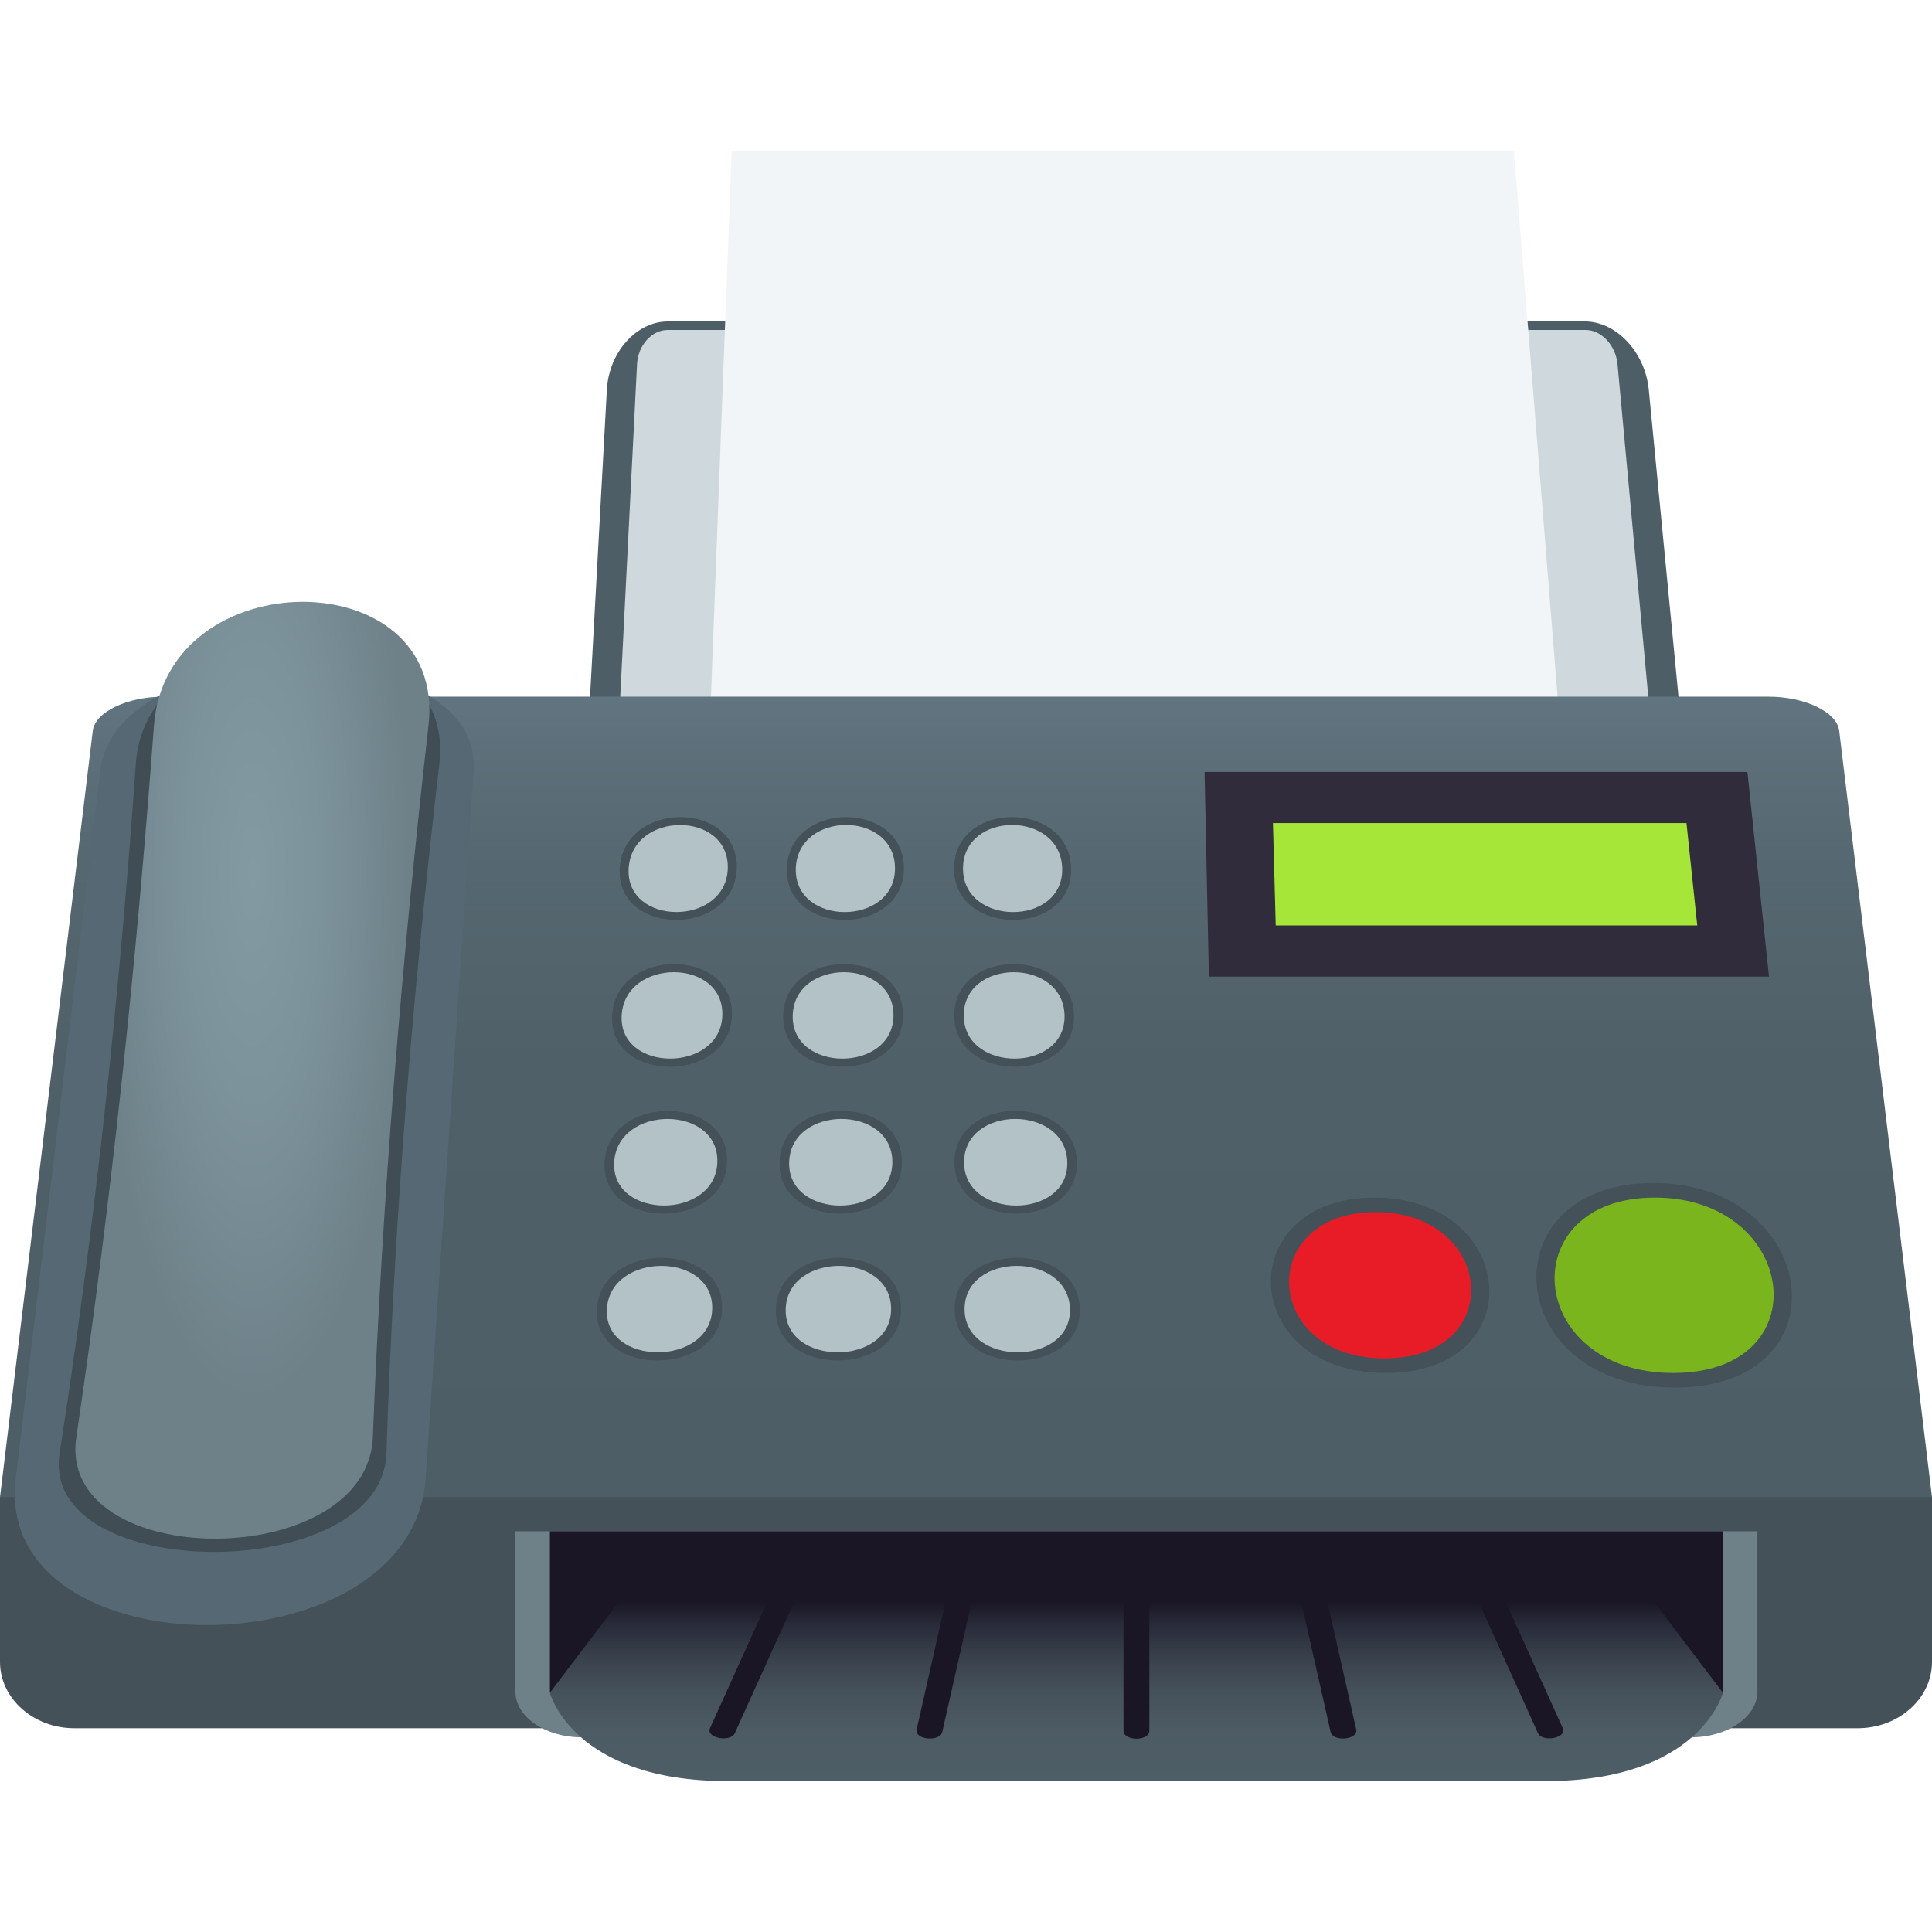
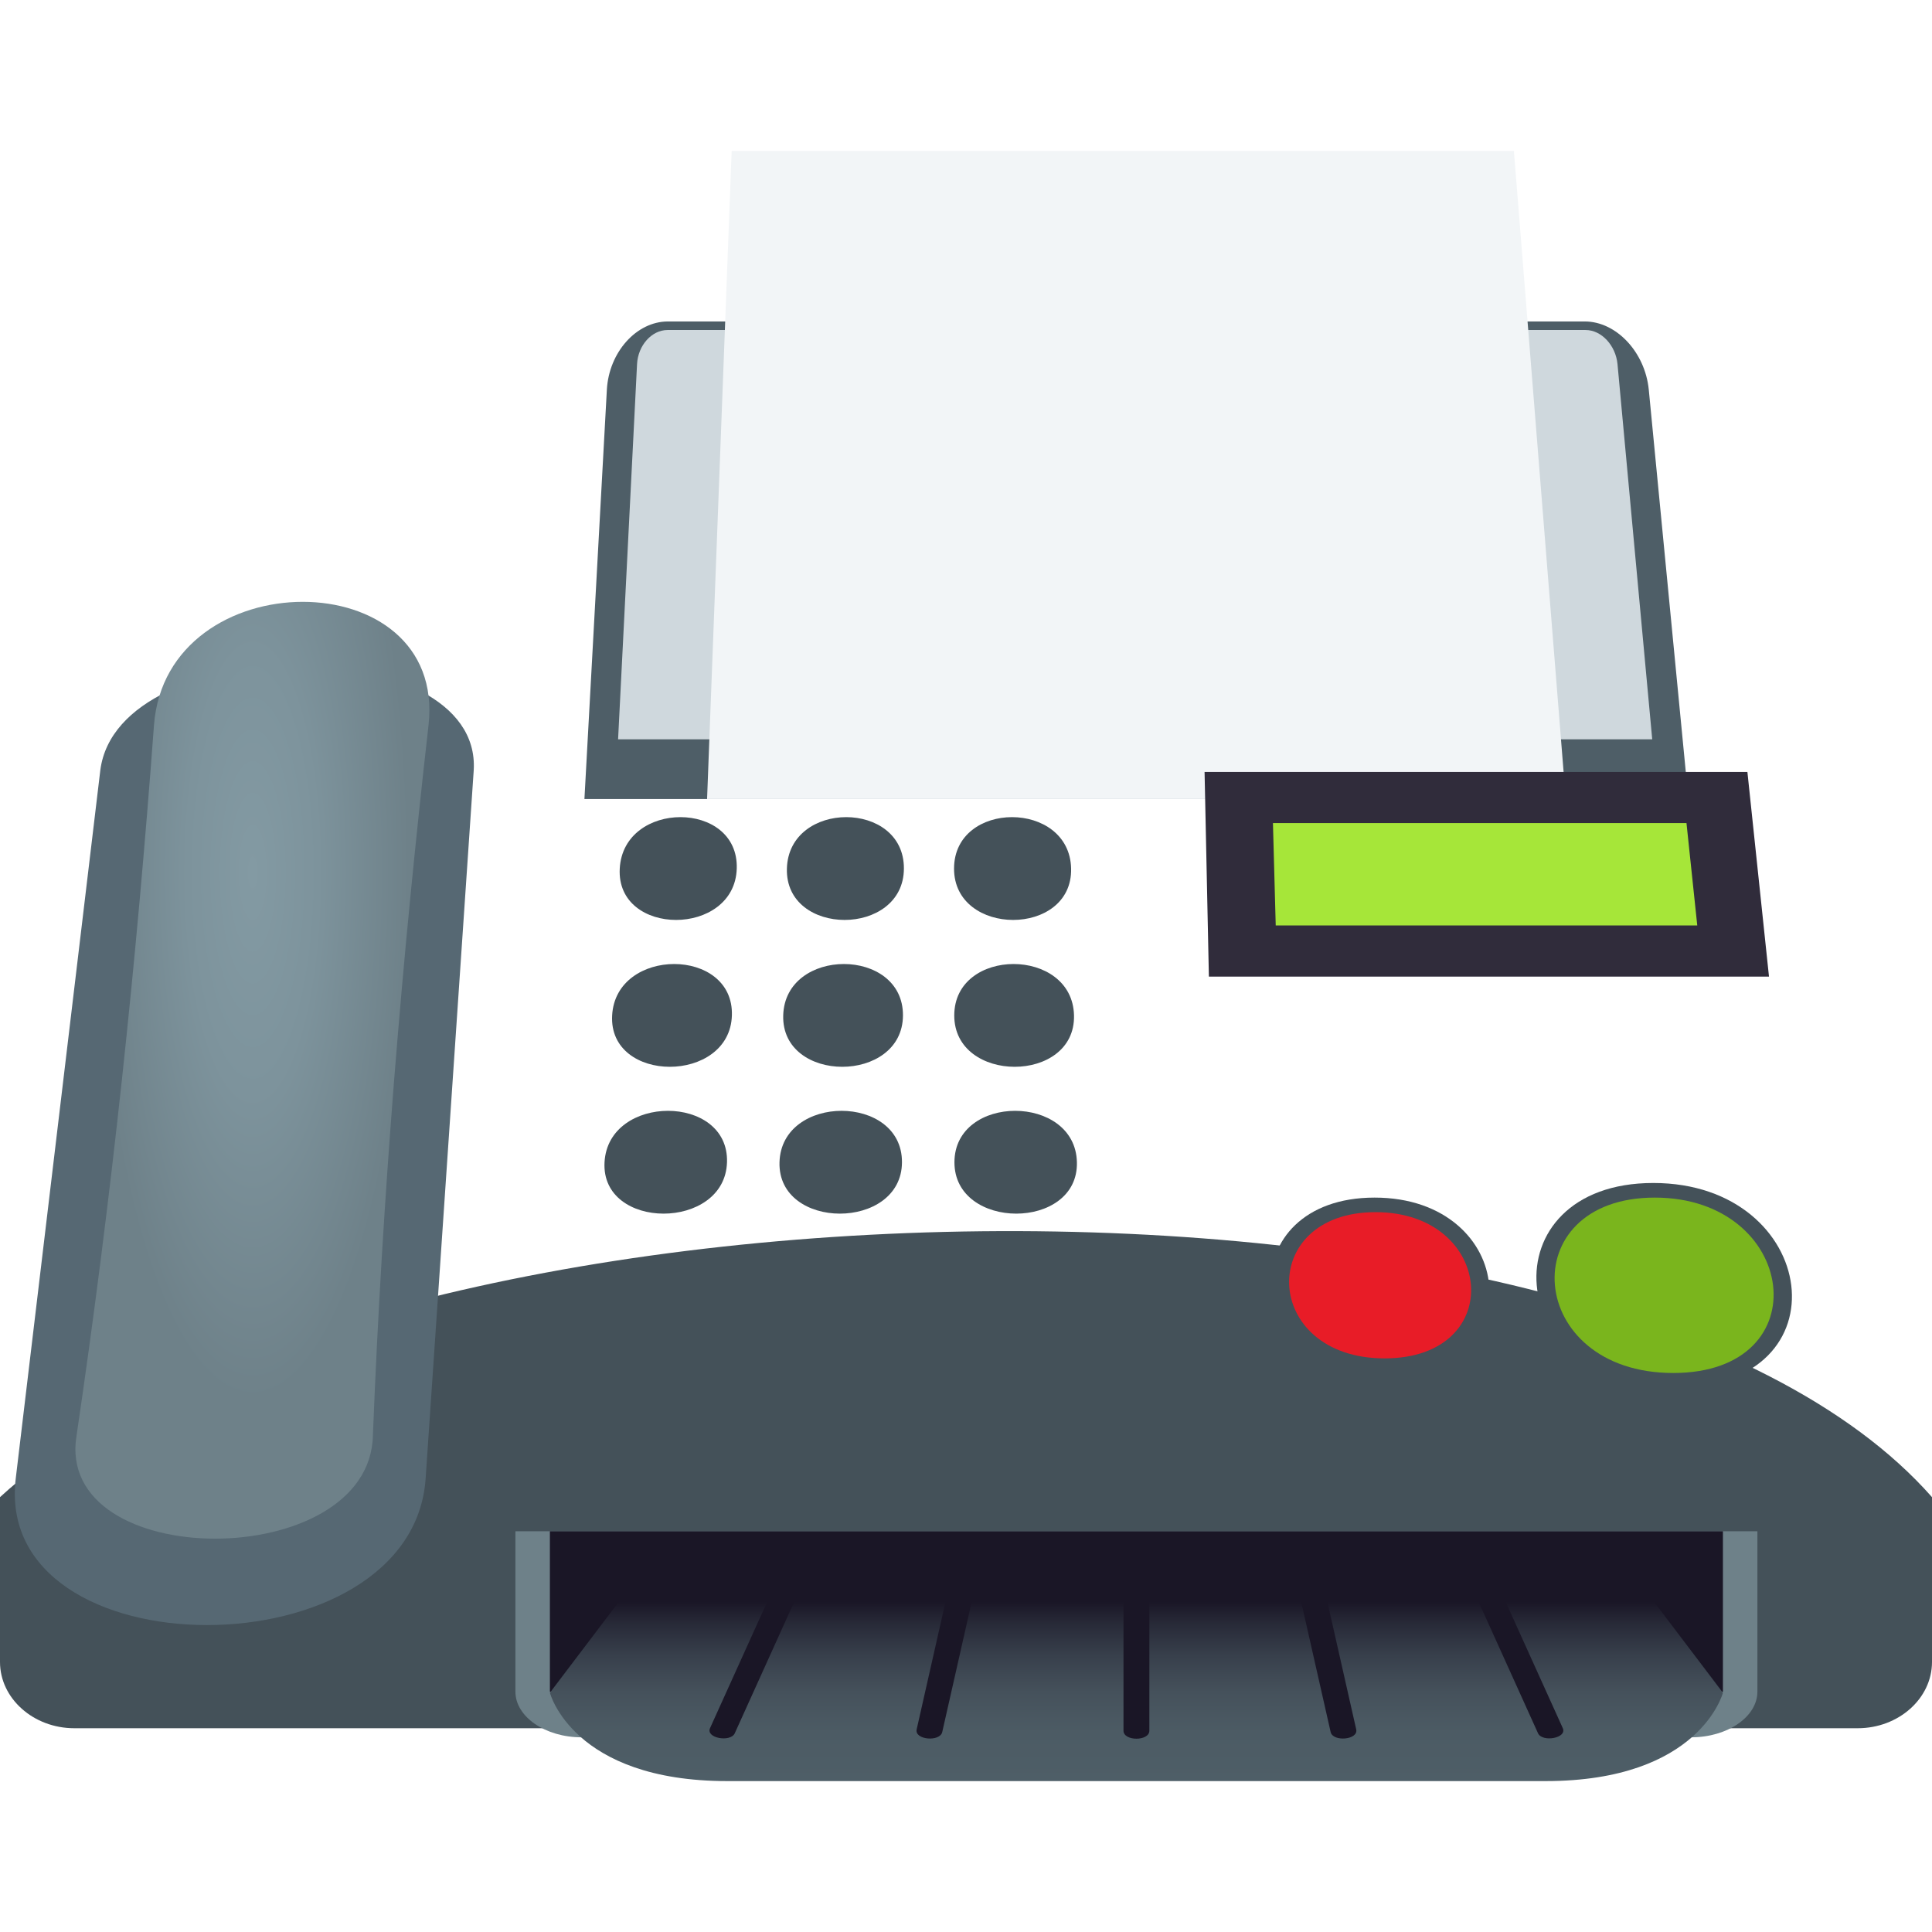
<svg xmlns="http://www.w3.org/2000/svg" xml:space="preserve" viewBox="0 0 64 64">
  <path fill="#445159" d="M0 49.595v5.46c0 1.209 1.108 2.195 2.462 2.195h59.077c1.354 0 2.461-.986 2.461-2.195v-5.46c-10.83-12.304-51.817-11.184-64 0z" />
  <path fill="#6E8189" d="M17.074 50.726v5.313c0 .831.988 1.512 2.194 1.512h36.753c1.206 0 2.195-.681 2.195-1.512v-5.313H17.074z" />
  <path fill="#1A1626" d="M18.216 50.726h38.858v5.313H18.216z" />
  <linearGradient id="a" x1="37.645" x2="37.645" y1="59" y2="53.058" gradientUnits="userSpaceOnUse">
    <stop offset="0" style="stop-color:#4e5e67" />
    <stop offset=".276" style="stop-color:#4c5b64" />
    <stop offset=".496" style="stop-color:#45515b" />
    <stop offset=".696" style="stop-color:#38404c" />
    <stop offset=".884" style="stop-color:#272937" />
    <stop offset="1" style="stop-color:#1a1626" />
  </linearGradient>
  <path fill="url(#a)" d="M54.788 53.058H20.502l-2.286 3.016s.75 2.927 5.877 2.927h27.102c5.127 0 5.879-2.927 5.879-2.927l-2.286-3.016z" />
  <path fill="#1A1626" d="M37.217 52.389v4.942c0 .354.857.354.857 0v-4.942h-.857zm-5.744 0-1.107 4.898c-.08.35.771.423.847.089l1.128-4.987h-.868zm-5.754 0-2.198 4.857c-.151.334.68.478.819.171l2.274-5.028h-.895zm17.232 0 1.128 4.987c.075.334.927.261.847-.089l-1.107-4.898h-.868zm6.621 0h-.896l2.273 5.028c.141.307.972.163.82-.171l-2.197-4.857z" />
  <path fill="#4E5E67" d="M52.5 10.649H22.125c-1.042 0-1.953 1.018-2.022 2.26-.249 4.52-.496 9.038-.743 13.559h36.571l-1.313-13.559c-.122-1.243-1.075-2.259-2.118-2.26z" />
  <path fill="#CFD8DD" d="M52.525 10.932H22.111c-.521.002-.976.507-1.008 1.13l-.628 12.428h34.257c-.385-4.142-.768-8.284-1.15-12.428-.06-.622-.533-1.13-1.057-1.13z" />
  <path fill="#F2F5F7" d="M51.868 26.468H23.423L24.237 5H50.15l1.718 21.468z" />
  <linearGradient id="b" x1="32.001" x2="32.001" y1="49.595" y2="23.079" gradientUnits="userSpaceOnUse">
    <stop offset="0" style="stop-color:#4e5e67" />
    <stop offset=".542" style="stop-color:#506069" />
    <stop offset=".786" style="stop-color:#556770" />
    <stop offset=".97" style="stop-color:#5f727d" />
    <stop offset="1" style="stop-color:#617580" />
  </linearGradient>
-   <path fill="url(#b)" d="M58.576 23.078H5.425c-1.217 0-2.274.509-2.352 1.13L0 49.595h64c-1.024-8.462-2.048-16.925-3.074-25.387-.075-.621-1.133-1.131-2.35-1.13z" />
  <path fill="#445159" d="M45.535 39.672c4.732 0 5.266 5.811.362 5.81-4.904-.001-5.092-5.81-.362-5.81z" />
  <path fill="#E81C27" d="M45.566 40.154c3.955 0 4.375 4.844.301 4.844-4.074-.001-4.256-4.844-.301-4.844z" />
  <path fill="#445159" d="M54.768 39.188c5.502 0 6.447 6.778.711 6.778-5.741 0-6.215-6.778-.711-6.778z" />
  <path fill="#7AB51D" d="M54.818 39.672c4.73 0 5.512 5.811.609 5.81-4.905-.001-5.341-5.81-.609-5.81z" />
  <path fill="#566873" d="M14.103 48.93c-.383 6.537-14.416 6.537-13.576 0l2.796-23.416c.596-4.634 12.642-4.634 12.37 0-.45 6.627-1.247 18.347-1.59 23.416z" />
-   <path fill="#404D54" d="M4.5 25.279c-.532 7.607-1.341 15.209-2.517 22.815-.769 4.42 10.763 4.42 10.82 0 .248-7.606.864-15.208 1.755-22.815C15.165 20 4.882 20 4.5 25.279z" />
  <radialGradient id="c" cx="26.93" cy="49.847" r="5.828" gradientTransform="matrix(.89 0 0 3.001 -15.596 -120.693)" gradientUnits="userSpaceOnUse">
    <stop offset="0" style="stop-color:#839aa3" />
    <stop offset=".421" style="stop-color:#7d939c" />
    <stop offset="1" style="stop-color:#6e8189" />
  </radialGradient>
  <path fill="url(#c)" d="M5.101 24.021c-.579 7.843-1.406 15.685-2.564 23.529-.754 4.56 9.716 4.56 9.816 0 .308-7.844.952-15.686 1.843-23.529.604-5.446-8.683-5.446-9.095 0z" />
  <path fill="#445159" d="M35.482 28.771c.052 2.271-3.882 2.271-3.878 0 .005-2.27 3.826-2.27 3.878 0zm.096 4.865c.053 2.271-3.971 2.271-3.967 0 .004-2.269 3.914-2.269 3.967 0zm.096 4.864c.055 2.271-4.061 2.271-4.057 0 .006-2.27 4.005-2.27 4.057 0zm.097 4.866c.053 2.27-4.15 2.27-4.146 0s4.093-2.269 4.146 0zm-5.828-14.595c-.007 2.271-3.94 2.271-3.876 0 .065-2.27 3.884-2.27 3.876 0zm-.031 4.865c-.009 2.271-4.031 2.271-3.967 0 .064-2.269 3.975-2.269 3.967 0zm-.033 4.864c-.008 2.271-4.122 2.271-4.057 0 .066-2.27 4.065-2.27 4.057 0zm-.031 4.866c-.008 2.27-4.212 2.27-4.147 0 .064-2.269 4.154-2.269 4.147 0zm-5.442-14.595c-.068 2.271-4.001 2.271-3.876 0 .125-2.27 3.944-2.27 3.876 0zm-.161 4.865c-.068 2.271-4.092 2.271-3.967 0 .124-2.269 4.035-2.269 3.967 0zm-.162 4.864c-.068 2.271-4.182 2.271-4.057 0 .126-2.27 4.125-2.27 4.057 0zm-.161 4.866c-.067 2.27-4.272 2.27-4.147 0 .124-2.269 4.214-2.269 4.147 0z" />
-   <path fill="#B3C2C6" d="M35.186 28.771c.045 1.924-3.289 1.924-3.285 0 .003-1.923 3.241-1.923 3.285 0zm.078 4.865c.044 1.91-3.341 1.91-3.338 0 .004-1.908 3.294-1.908 3.338 0zm.091 4.864c.046 1.914-3.422 1.914-3.419 0 .005-1.912 3.377-1.912 3.419 0zm.089 4.866c.044 1.91-3.495 1.91-3.491 0 .002-1.91 3.445-1.91 3.491 0zm-5.796-14.595c-.006 1.924-3.34 1.924-3.286 0 .055-1.923 3.292-1.923 3.286 0zm-.05 4.865c-.008 1.91-3.392 1.91-3.338 0 .054-1.908 3.344-1.908 3.338 0zm-.037 4.864c-.007 1.914-3.474 1.914-3.419 0 .054-1.912 3.424-1.912 3.419 0zm-.041 4.866c-.007 1.91-3.547 1.91-3.492 0 .054-1.91 3.498-1.91 3.492 0zm-5.411-14.595c-.058 1.922-3.389 1.922-3.284 0 .106-1.921 3.342-1.921 3.284 0zm-.18 4.865c-.058 1.909-3.44 1.909-3.335 0 .104-1.908 3.392-1.908 3.335 0zm-.166 4.864c-.057 1.913-3.521 1.913-3.417 0 .106-1.911 3.473-1.911 3.417 0zm-.17 4.866c-.056 1.909-3.594 1.909-3.489 0 .104-1.909 3.545-1.909 3.489 0z" />
  <path fill="#302C3B" d="m39.903 25.572.143 6.779H58.6l-.715-6.779z" />
  <path fill="#A6E639" d="m42.168 27.266.092 3.39h13.964l-.357-3.39z" />
</svg>